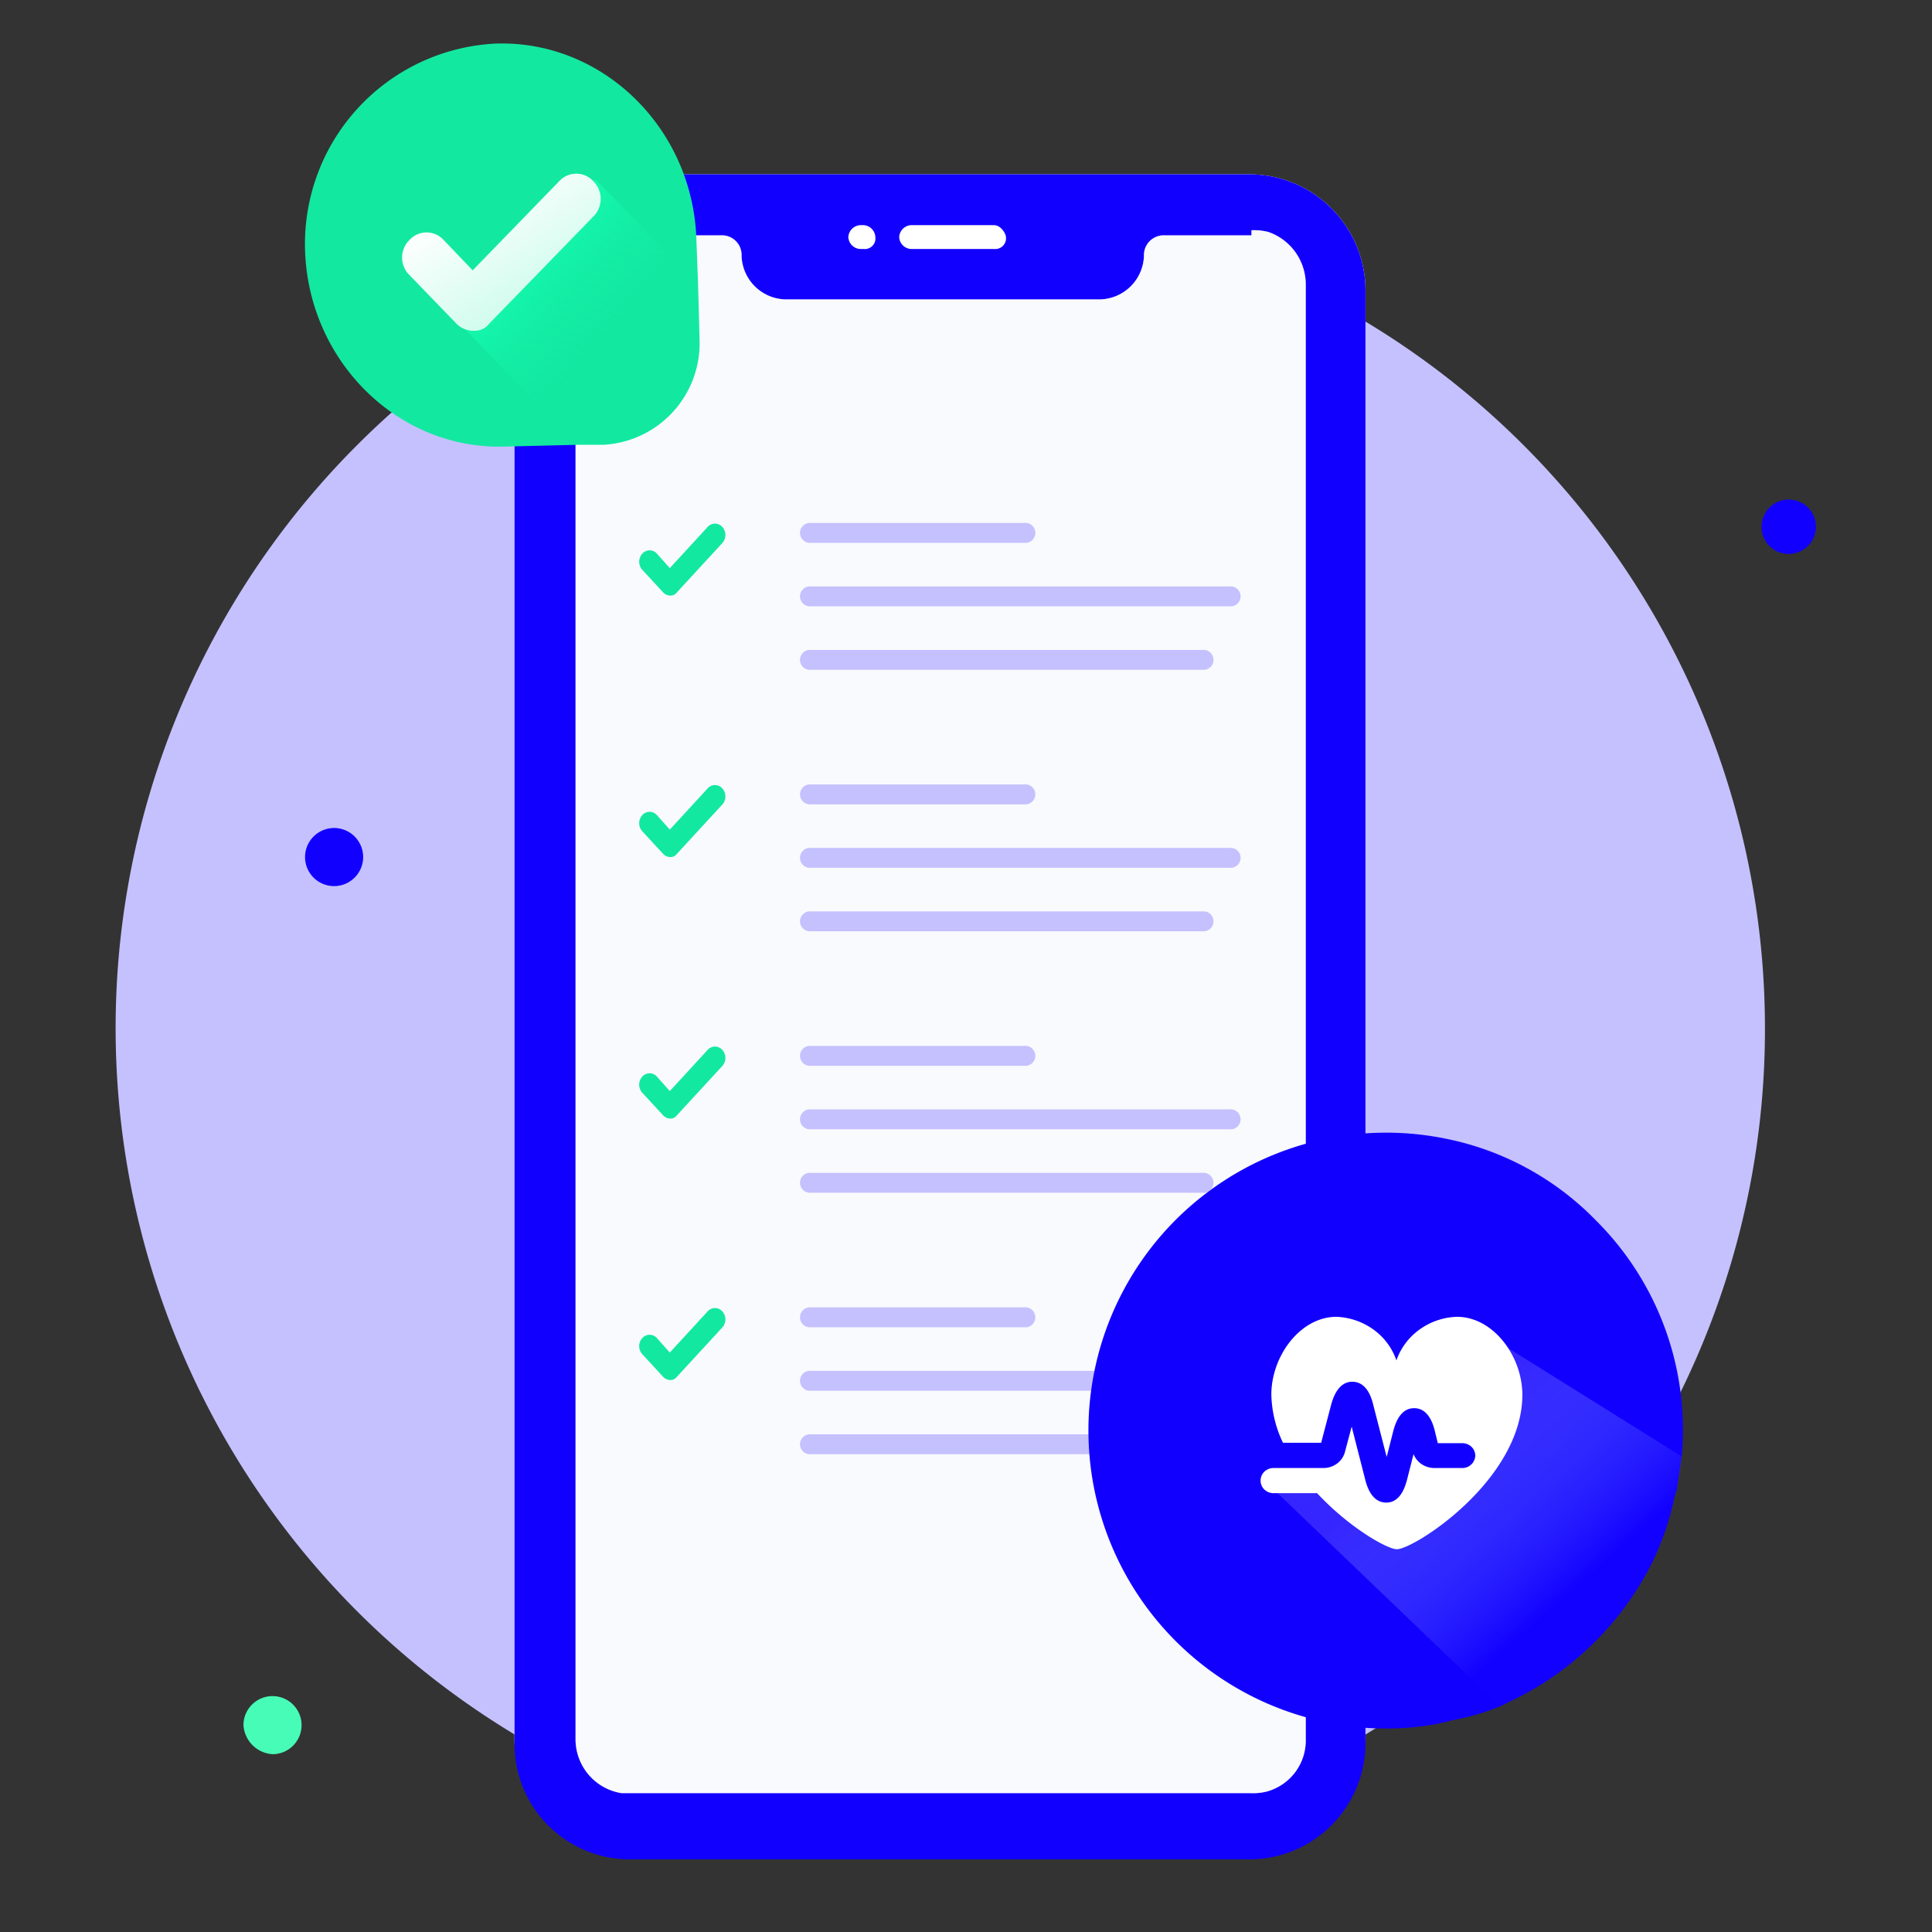
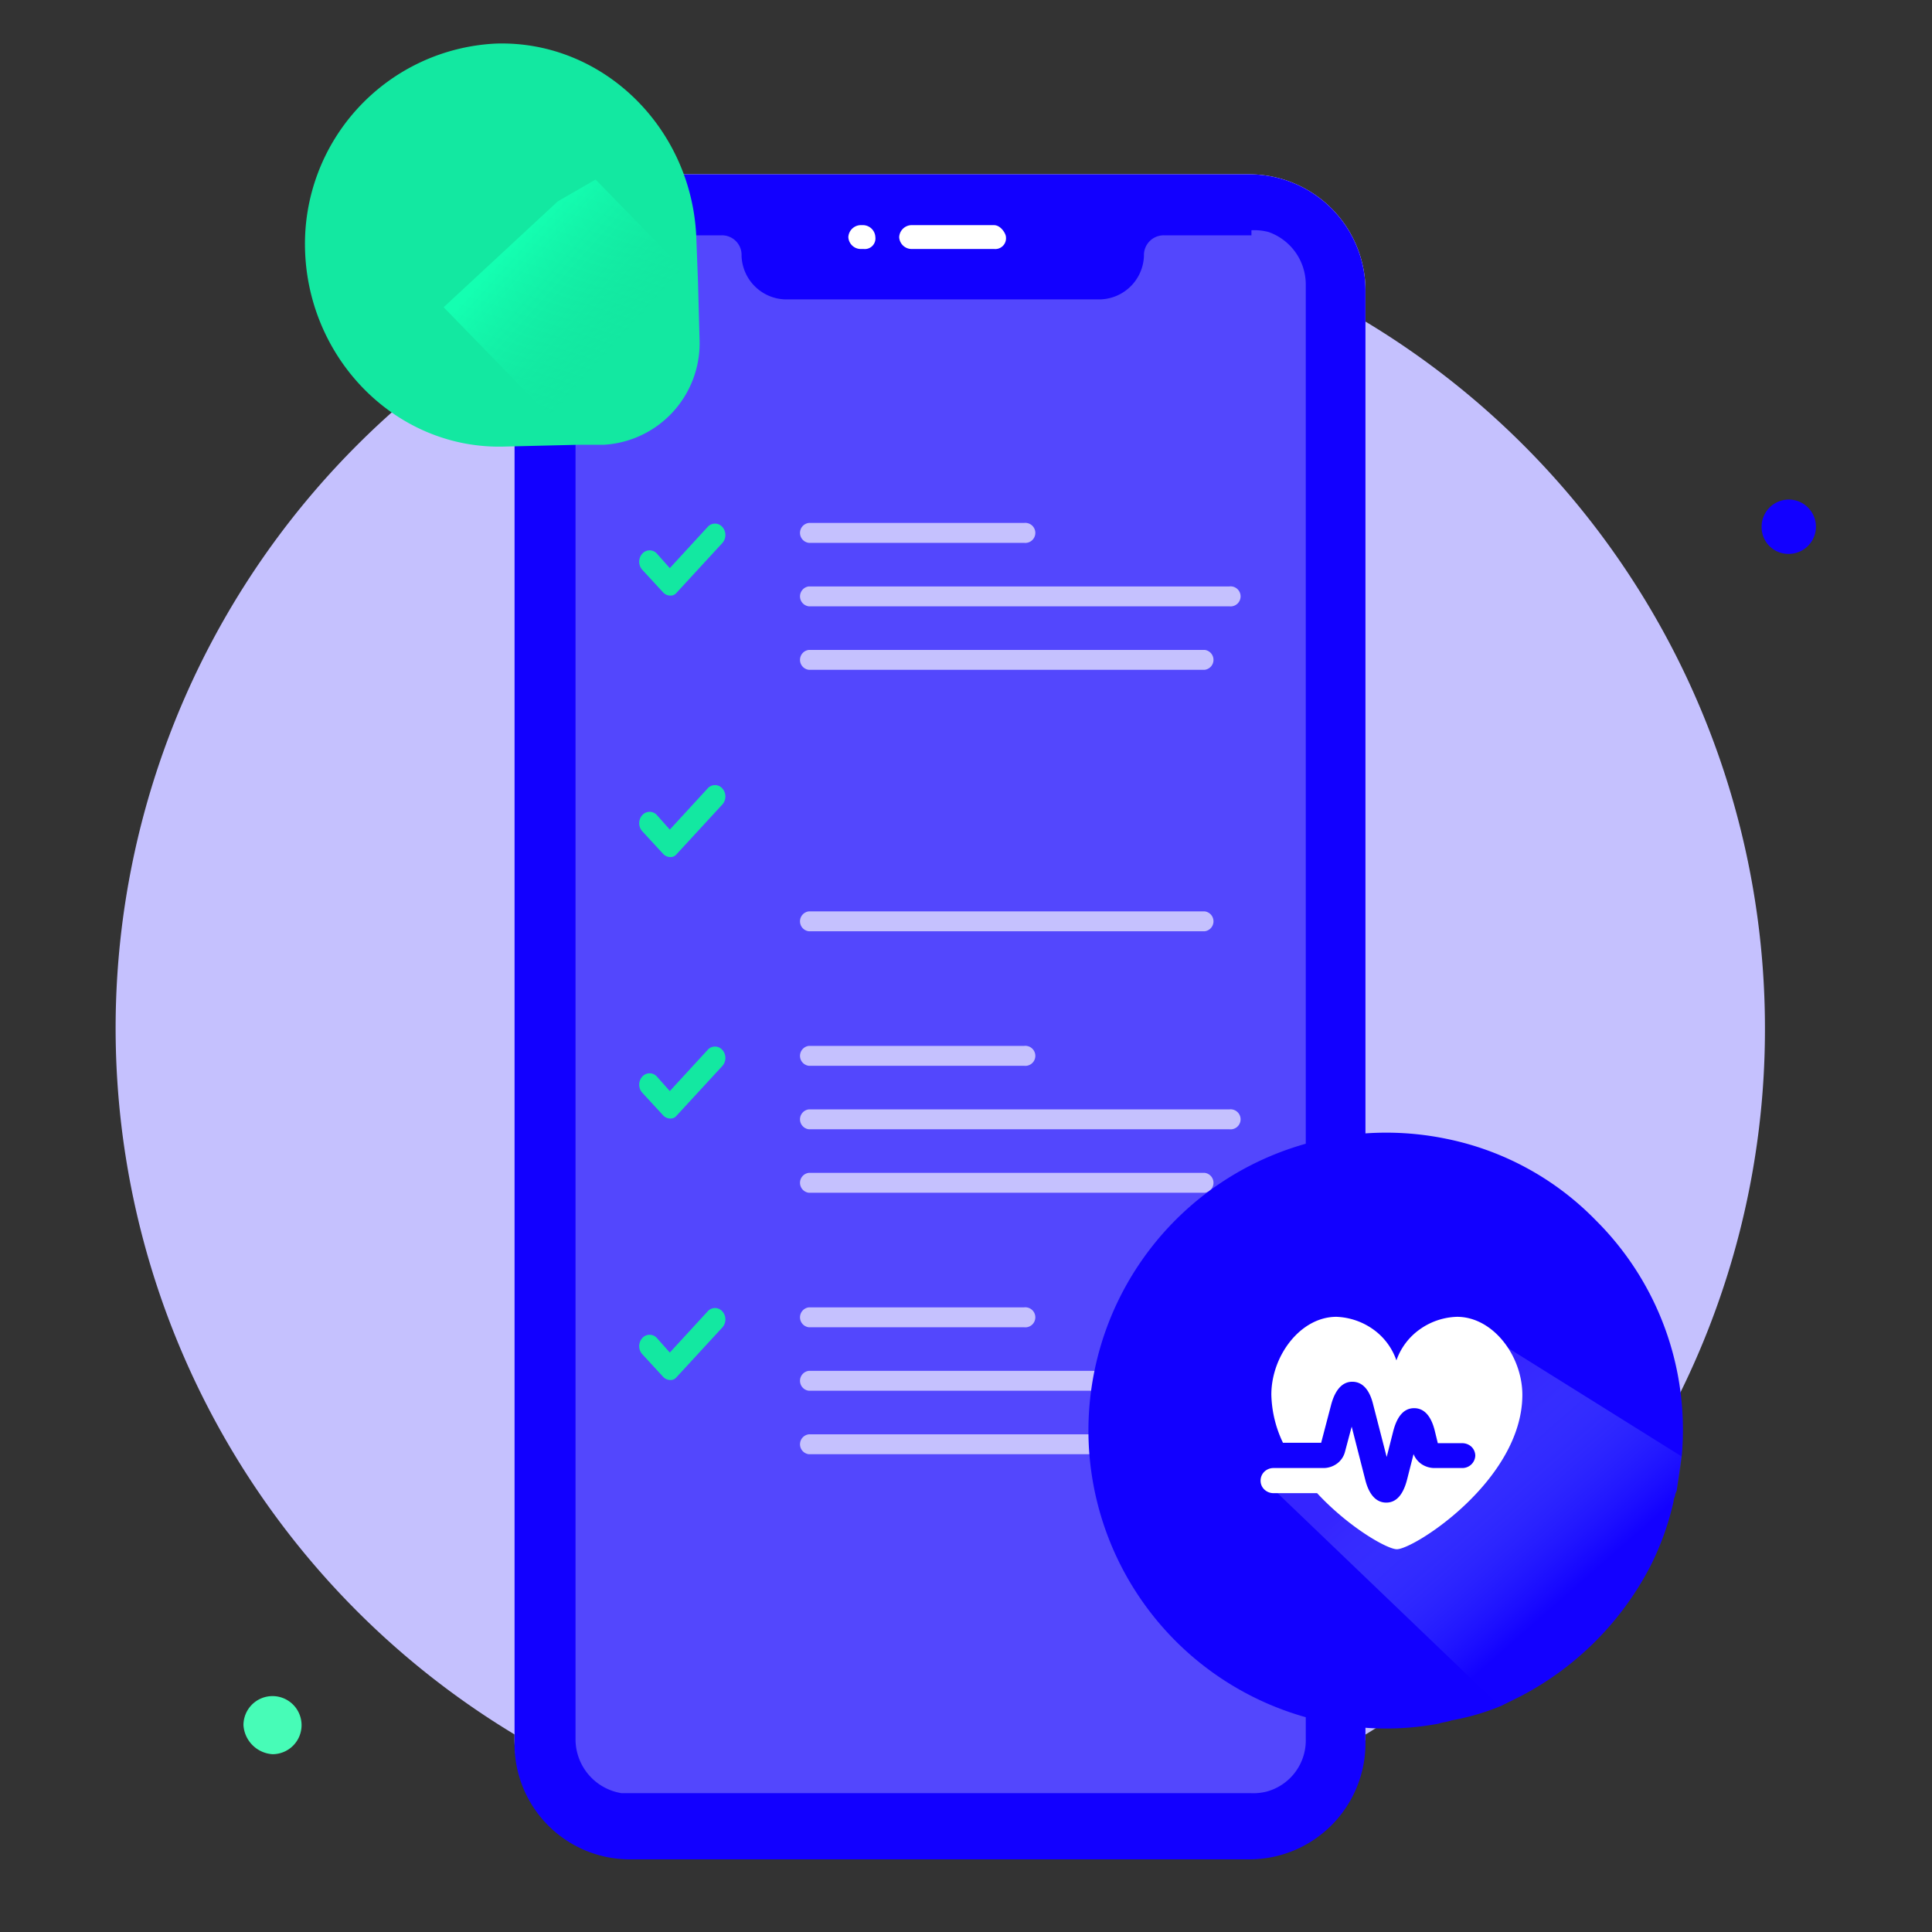
<svg xmlns="http://www.w3.org/2000/svg" id="Calque_1" data-name="Calque 1" viewBox="0 0 133 133">
  <rect x="0" y="0" width="133" height="133" fill="#333333" stroke="none" />
  <defs>
    <style>.cls-1{fill:#c5c1fe;}.cls-2{fill:#1200ff;}.cls-3{fill:#47fcb7;}.cls-4{fill:#fff;}.cls-5{fill:#eaeef9;isolation:isolate;opacity:0.3;}.cls-6{fill:#13e8a1;}.cls-7{fill:url(#Dégradé_sans_nom);}.cls-8{fill:url(#Dégradé_sans_nom_2);}.cls-9{fill:url(#Dégradé_sans_nom_3);}</style>
    <linearGradient id="Dégradé_sans_nom" x1="35.27" y1="117.12" x2="42.55" y2="110.53" gradientTransform="matrix(1, 0, 0, -1, 0, 134)" gradientUnits="userSpaceOnUse">
      <stop offset="0" stop-color="#14ffb1" />
      <stop offset="1" stop-color="#13e8a1" stop-opacity="0" />
    </linearGradient>
    <linearGradient id="Dégradé_sans_nom_2" x1="37.26" y1="114.03" x2="32.8" y2="120.98" gradientTransform="matrix(1, 0, 0, -1, 0, 134)" gradientUnits="userSpaceOnUse">
      <stop offset="0.01" stop-color="#d2fcee" />
      <stop offset="1" stop-color="#fff" />
    </linearGradient>
    <linearGradient id="Dégradé_sans_nom_3" x1="98.92" y1="35.75" x2="108.54" y2="24.78" gradientTransform="matrix(1, 0, 0, -1, 0, 134)" gradientUnits="userSpaceOnUse">
      <stop offset="0" stop-color="#3525ff" />
      <stop offset="1" stop-color="#657eff" stop-opacity="0.01" />
    </linearGradient>
  </defs>
  <path class="cls-1" d="M121.5,70.77a56.56,56.56,0,0,1-25.78,47.55,56,56,0,0,1-30.91,9.23A56.77,56.77,0,1,1,121.5,70.77Z" />
-   <path class="cls-2" d="M23,61a2,2,0,1,0,0-4,2,2,0,0,0-2,2A2,2,0,0,0,23,61Z" />
  <path class="cls-3" d="M18.76,120.76a2,2,0,1,0-2-2A2.14,2.14,0,0,0,18.76,120.76Z" />
  <path class="cls-2" d="M123.13,38.13a1.87,1.87,0,1,0-1.86-1.87A1.84,1.84,0,0,0,123.13,38.13Z" />
-   <path class="cls-4" d="M93.63,119.71a8,8,0,0,1-7.94,7.94H43.35a7.94,7.94,0,0,1-7.93-7.94V19.94A7.94,7.94,0,0,1,43.35,12H86A8,8,0,0,1,94,19.94v99.88h-.35Z" />
+   <path class="cls-4" d="M93.63,119.71a8,8,0,0,1-7.94,7.94H43.35a7.94,7.94,0,0,1-7.93-7.94V19.94A7.94,7.94,0,0,1,43.35,12H86A8,8,0,0,1,94,19.94v99.88Z" />
  <path class="cls-2" d="M86,12A8,8,0,0,1,94,19.94V120.06A8,8,0,0,1,86,128H43.35a7.94,7.94,0,0,1-7.93-7.94V19.94A7.94,7.94,0,0,1,43.35,12Z" />
-   <path class="cls-4" d="M89.89,19.59V119.71a3.65,3.65,0,0,1-2.68,3.62,3.82,3.82,0,0,1-1.17.11H42.77a3.76,3.76,0,0,1-3.15-3.73V19.94a3.6,3.6,0,0,1,3.15-3.74h6.88a1.35,1.35,0,0,1,1.4,1.41,3.1,3.1,0,0,0,3,3h21.7a3.1,3.1,0,0,0,3-3,1.36,1.36,0,0,1,1.4-1.41h6v-.35a3.88,3.88,0,0,1,1.17.12A3.83,3.83,0,0,1,89.89,19.59Z" />
  <path class="cls-5" d="M89.89,19.59V119.71a3.65,3.65,0,0,1-2.68,3.62,3.82,3.82,0,0,1-1.17.11H42.77a3.76,3.76,0,0,1-3.15-3.73V19.94a3.6,3.6,0,0,1,3.15-3.74h6.88a1.35,1.35,0,0,1,1.4,1.41,3.1,3.1,0,0,0,3,3h21.7a3.1,3.1,0,0,0,3-3,1.36,1.36,0,0,1,1.4-1.41h6v-.35a3.88,3.88,0,0,1,1.17.12A3.83,3.83,0,0,1,89.89,19.59Z" />
  <path class="cls-4" d="M68.43,17.14H62.71a.86.86,0,0,1-.81-.82.87.87,0,0,1,.81-.82h5.72c.47,0,.82.59.82.82A.74.74,0,0,1,68.43,17.14Z" />
  <path class="cls-4" d="M59.45,17.14h-.24a.86.86,0,0,1-.81-.82.87.87,0,0,1,.81-.82h.24a.86.86,0,0,1,.81.82A.73.73,0,0,1,59.45,17.14Z" />
  <path class="cls-6" d="M48.16,23.45a7,7,0,0,1-6.62,7.17H39.75l-4.94.12C27.4,31,21.23,24.84,21,17.22A13.81,13.81,0,0,1,34.13,3c7.41-.24,13.59,5.89,13.81,13.51l.11,2.89Z" />
  <path class="cls-7" d="M48.16,23.45a7,7,0,0,1-6.62,7.17H39.75l-9.21-9.47,7.86-7.29L41,12.36l7,7.17Z" />
-   <path class="cls-8" d="M32.67,22.77a1.66,1.66,0,0,1-1.23-.47l-3.25-3.36a1.69,1.69,0,0,1,0-2.42,1.59,1.59,0,0,1,2.35,0l2,2.09,5.95-6.13a1.59,1.59,0,0,1,2.36,0,1.71,1.71,0,0,1,0,2.42l-7.19,7.4A1.22,1.22,0,0,1,32.67,22.77Z" />
  <path class="cls-6" d="M46.19,41a.68.68,0,0,1-.54-.22l-1.43-1.55a.83.83,0,0,1,0-1.12.67.67,0,0,1,1,0l.89,1,2.61-2.84a.67.67,0,0,1,1,0,.83.83,0,0,1,0,1.12l-3.15,3.42A.51.51,0,0,1,46.19,41Z" />
  <path class="cls-1" d="M70.5,37.37H55.68a.69.69,0,0,1,0-1.37H70.5a.69.69,0,1,1,0,1.37Z" />
  <path class="cls-1" d="M84.63,41.74H55.68a.69.69,0,0,1,0-1.37H84.63a.69.69,0,1,1,0,1.37Z" />
  <path class="cls-1" d="M82.93,46.11H55.68a.69.69,0,0,1,0-1.37H82.93a.69.69,0,0,1,0,1.37Z" />
  <path class="cls-6" d="M46.19,59a.68.68,0,0,1-.54-.22l-1.43-1.55a.83.83,0,0,1,0-1.12.67.67,0,0,1,1,0l.89,1,2.61-2.84a.67.67,0,0,1,1,0,.83.83,0,0,1,0,1.12l-3.15,3.42A.51.51,0,0,1,46.19,59Z" />
-   <path class="cls-1" d="M70.5,55.37H55.68a.69.69,0,0,1,0-1.37H70.5a.69.69,0,1,1,0,1.37Z" />
-   <path class="cls-1" d="M84.63,59.74H55.68a.69.69,0,0,1,0-1.37H84.63a.69.69,0,1,1,0,1.37Z" />
  <path class="cls-1" d="M82.93,64.11H55.68a.69.69,0,0,1,0-1.37H82.93a.69.69,0,0,1,0,1.37Z" />
  <path class="cls-6" d="M46.19,77a.68.68,0,0,1-.54-.22l-1.43-1.55a.83.83,0,0,1,0-1.12.67.67,0,0,1,1,0l.89,1,2.61-2.84a.67.67,0,0,1,1,0,.83.83,0,0,1,0,1.12l-3.15,3.42A.51.51,0,0,1,46.19,77Z" />
  <path class="cls-1" d="M70.5,73.37H55.68a.69.69,0,0,1,0-1.37H70.5a.69.69,0,1,1,0,1.37Z" />
  <path class="cls-1" d="M84.63,77.74H55.68a.69.69,0,0,1,0-1.37H84.63a.69.69,0,1,1,0,1.37Z" />
  <path class="cls-1" d="M82.93,82.11H55.68a.69.69,0,0,1,0-1.37H82.93a.69.69,0,0,1,0,1.37Z" />
  <path class="cls-6" d="M46.19,95a.68.68,0,0,1-.54-.22l-1.43-1.55a.83.83,0,0,1,0-1.12.67.67,0,0,1,1,0l.89,1,2.61-2.84a.67.67,0,0,1,1,0,.83.83,0,0,1,0,1.12l-3.15,3.42A.51.51,0,0,1,46.19,95Z" />
  <path class="cls-1" d="M70.5,91.37H55.68a.69.69,0,0,1,0-1.37H70.5a.69.69,0,1,1,0,1.37Z" />
  <path class="cls-1" d="M84.63,95.74H55.68a.69.69,0,0,1,0-1.37H84.63a.69.69,0,1,1,0,1.37Z" />
  <path class="cls-1" d="M82.93,100.11H55.68a.69.69,0,0,1,0-1.37H82.93a.69.69,0,0,1,0,1.37Z" />
  <path class="cls-2" d="M115.78,100.16l-.35,2.41c0,.1-.11.22-.11.34s-.11.23-.11.45a19.18,19.18,0,0,1-1.6,4.46,21,21,0,0,1-8.89,8.93l-1.37.68a16.13,16.13,0,0,1-3.42,1c-.34.12-.57.12-.91.23a19.66,19.66,0,0,1-7.75-.11,20.5,20.5,0,0,1,8.32-40.15A19.86,19.86,0,0,1,109.85,84,20.33,20.33,0,0,1,115.78,100.16Z" />
  <path class="cls-9" d="M115.76,100.26a17.55,17.55,0,0,1-.34,2.4.42.42,0,0,1-.12.35.84.84,0,0,1-.11.45,18.53,18.53,0,0,1-1.6,4.47,20.91,20.91,0,0,1-8.89,8.92l-1.36.69L87.28,102.15h4l6,3,5.5-4.5v-8.5Z" />
  <path class="cls-4" d="M100.3,90.65a4.64,4.64,0,0,0-2.57.87,4.39,4.39,0,0,0-1.6,2.13,4.37,4.37,0,0,0-1.59-2.13A4.67,4.67,0,0,0,92,90.65c-2.47,0-4.48,2.68-4.48,5.36a8.06,8.06,0,0,0,.8,3.31h2.63l.69-2.63c.27-1,.76-1.57,1.45-1.57s1.19.53,1.44,1.57l.93,3.61.44-1.73c.27-1.08.75-1.63,1.45-1.63s1.19.55,1.44,1.63l.19.78h1.68a.93.93,0,0,1,.64.25.87.87,0,0,1,.26.61.89.89,0,0,1-.9.85H98.71a1.61,1.61,0,0,1-.85-.27,1.49,1.49,0,0,1-.55-.69l-.44,1.73c-.27,1.07-.75,1.61-1.44,1.61s-1.19-.54-1.45-1.59l-.93-3.64-.46,1.73a1.46,1.46,0,0,1-.53.8,1.58,1.58,0,0,1-.92.32H87.67a.91.91,0,0,0-.63.25.85.85,0,0,0-.26.62.83.83,0,0,0,.26.61.91.91,0,0,0,.63.25h3c2.19,2.36,4.83,3.86,5.49,3.86,1.19,0,8.64-4.77,8.64-10.64C104.79,93.33,102.78,90.65,100.3,90.65Z" />
</svg>